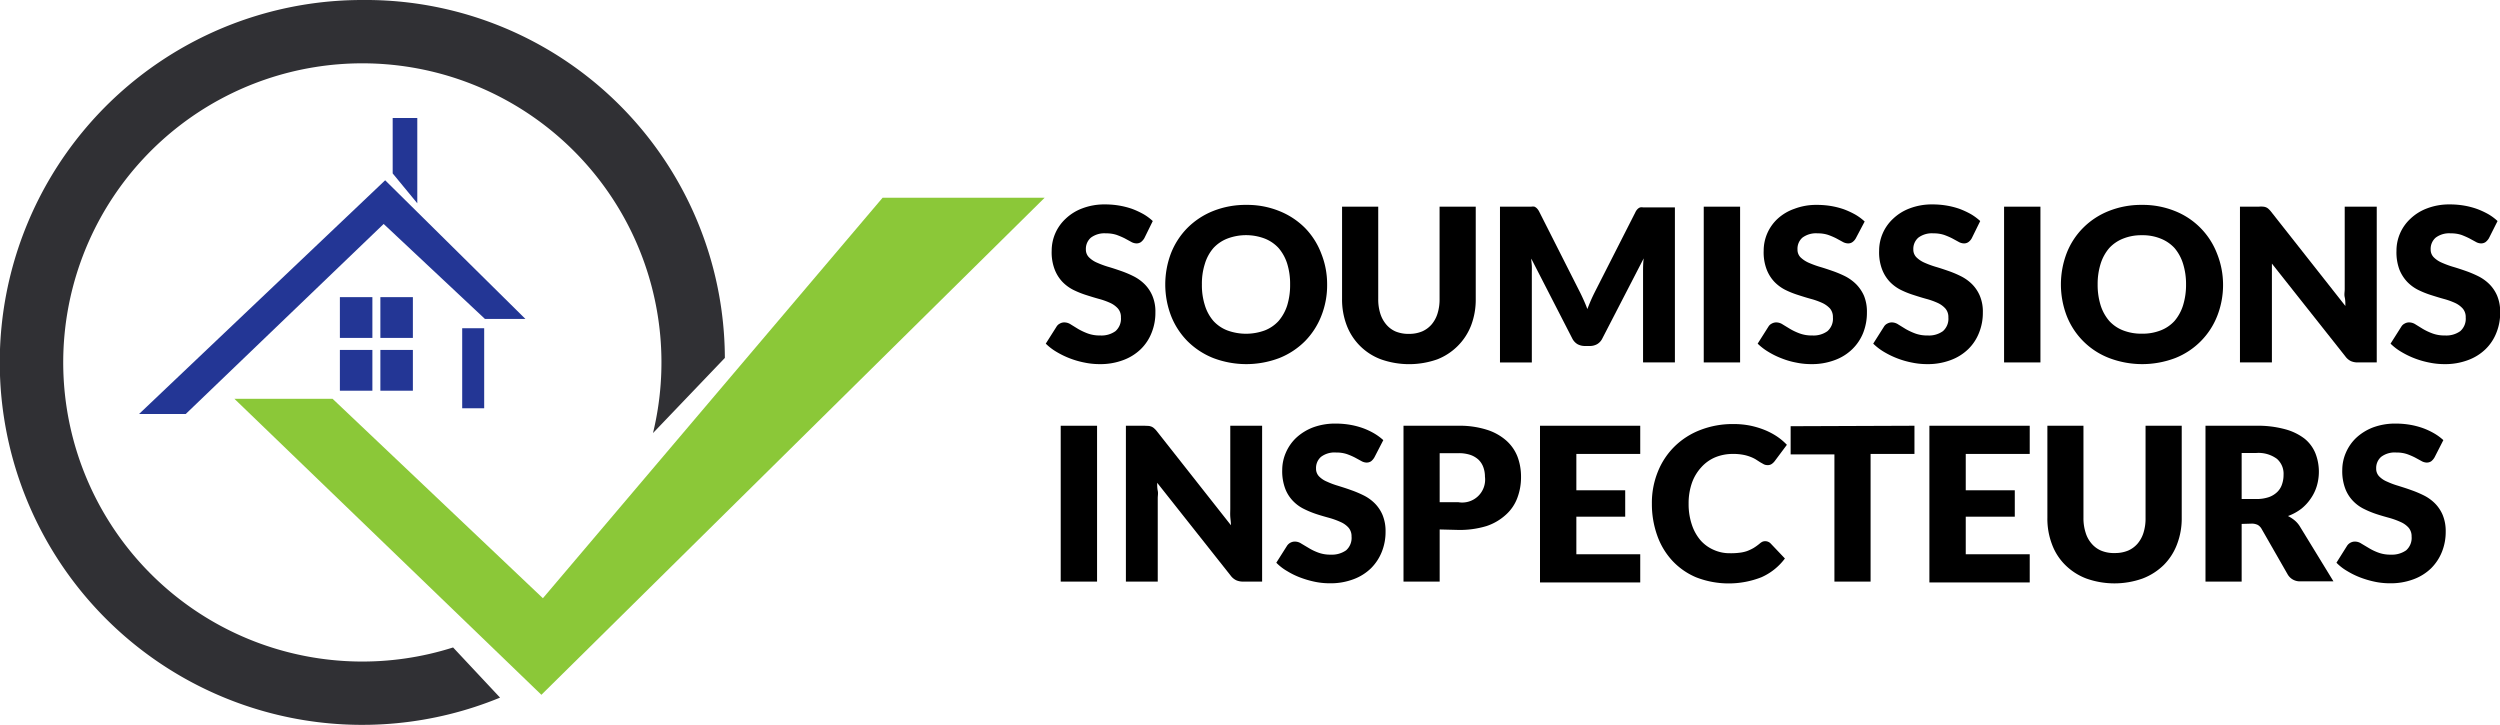
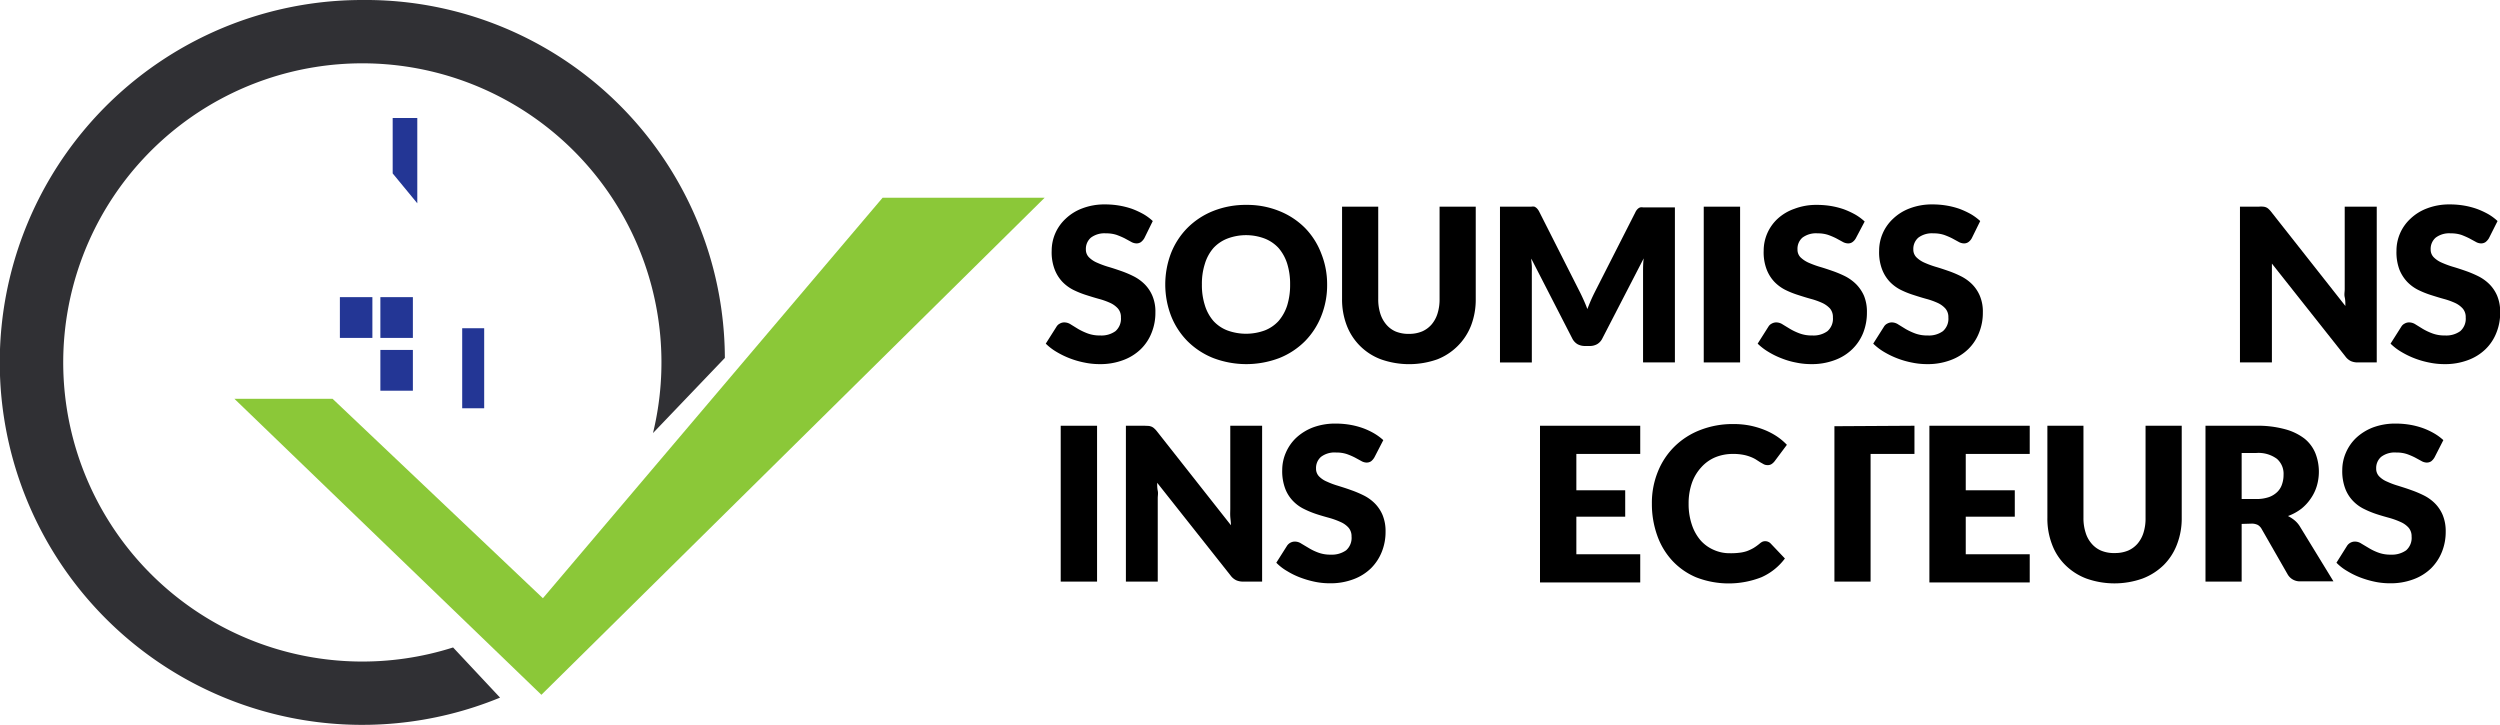
<svg xmlns="http://www.w3.org/2000/svg" viewBox="0 0 266.12 77.16">
  <g id="Layer_2" data-name="Layer 2">
    <g id="Content">
      <polygon points="24.95 42.45 35.4 42.45 57.79 63.68 93.95 21.05 111.2 21.05 57.63 73.96 24.95 42.45" style="fill:#8bc838" />
-       <polygon points="14.8 44.07 19.77 44.07 40.84 23.84 51.62 33.95 55.93 33.95 41 19.19 14.8 44.07" style="fill:#233695" />
      <rect x="36.18" y="31.63" width="3.46" height="4.34" style="fill:#233695" />
      <rect x="40.49" y="31.63" width="3.46" height="4.34" style="fill:#233695" />
-       <rect x="36.18" y="37.25" width="3.46" height="4.34" style="fill:#233695" />
      <rect x="40.49" y="37.25" width="3.46" height="4.34" style="fill:#233695" />
      <rect x="49.2" y="34.94" width="2.34" height="8.52" style="fill:#233695" />
      <polygon points="41.8 12.56 41.8 18.46 44.42 21.64 44.42 12.56 41.8 12.56" style="fill:#233695" />
      <path d="M48.23,68.92A31.84,31.84,0,1,1,69.51,46.1l7.65-8A38.23,38.23,0,0,0,38.58,0,38.58,38.58,0,1,0,53.23,74.26Z" style="fill:#303034" />
      <path d="M121.81,25.36a1.5,1.5,0,0,1-.36.41.83.83,0,0,1-.48.14,1.2,1.2,0,0,1-.57-.17l-.68-.37a8.13,8.13,0,0,0-.87-.37,3.52,3.52,0,0,0-1.12-.16,2.4,2.4,0,0,0-1.61.46,1.58,1.58,0,0,0-.53,1.25,1.16,1.16,0,0,0,.32.83,2.69,2.69,0,0,0,.84.57,9.83,9.83,0,0,0,1.18.44c.45.13.9.28,1.36.44a10.84,10.84,0,0,1,1.36.57,4.61,4.61,0,0,1,1.19.85,3.91,3.91,0,0,1,.83,1.24,4.31,4.31,0,0,1,.32,1.77,5.63,5.63,0,0,1-.4,2.15,4.94,4.94,0,0,1-1.15,1.75,5.31,5.31,0,0,1-1.87,1.17,6.87,6.87,0,0,1-2.52.43,7.84,7.84,0,0,1-1.58-.16,9.24,9.24,0,0,1-3-1.14,5.81,5.81,0,0,1-1.15-.88l1.14-1.8a.86.86,0,0,1,.35-.33.92.92,0,0,1,.49-.13,1.25,1.25,0,0,1,.69.22l.78.48a6.79,6.79,0,0,0,1,.47,3.66,3.66,0,0,0,1.34.22,2.55,2.55,0,0,0,1.63-.46,1.75,1.75,0,0,0,.58-1.46,1.37,1.37,0,0,0-.32-.95,2.5,2.5,0,0,0-.83-.6,7.7,7.7,0,0,0-1.18-.42c-.44-.12-.89-.26-1.36-.41a9.74,9.74,0,0,1-1.35-.54,4.31,4.31,0,0,1-1.18-.86,4,4,0,0,1-.83-1.32,5.07,5.07,0,0,1-.32-2,4.63,4.63,0,0,1,1.48-3.4,5.18,5.18,0,0,1,1.78-1.11,6.58,6.58,0,0,1,2.43-.42,9,9,0,0,1,1.48.12,8.71,8.71,0,0,1,1.38.35,8.94,8.94,0,0,1,1.21.56,5.4,5.4,0,0,1,1,.74Z" />
      <path d="M141.27,30.28a8.8,8.8,0,0,1-.62,3.35,8,8,0,0,1-1.74,2.69,8.1,8.1,0,0,1-2.72,1.79,9.88,9.88,0,0,1-7.05,0,8.15,8.15,0,0,1-2.73-1.79,8,8,0,0,1-1.75-2.69,9.36,9.36,0,0,1,0-6.7,8,8,0,0,1,1.75-2.68,8.15,8.15,0,0,1,2.73-1.79,9.32,9.32,0,0,1,3.53-.65,9.08,9.08,0,0,1,3.52.66,8.1,8.1,0,0,1,2.72,1.79A7.9,7.9,0,0,1,140.65,27,8.73,8.73,0,0,1,141.27,30.28Zm-3.94,0a7.2,7.2,0,0,0-.31-2.21,4.72,4.72,0,0,0-.92-1.67,4,4,0,0,0-1.46-1,5.62,5.62,0,0,0-4,0,4,4,0,0,0-1.47,1,4.55,4.55,0,0,0-.91,1.67,6.9,6.9,0,0,0-.32,2.21,7,7,0,0,0,.32,2.23,4.59,4.59,0,0,0,.91,1.66,3.89,3.89,0,0,0,1.47,1,5.78,5.78,0,0,0,4,0,3.93,3.93,0,0,0,1.46-1,4.76,4.76,0,0,0,.92-1.66A7.33,7.33,0,0,0,137.33,30.28Z" />
      <path d="M150,35.54a3.57,3.57,0,0,0,1.38-.26,2.81,2.81,0,0,0,1-.73,3.3,3.3,0,0,0,.64-1.17,5,5,0,0,0,.22-1.56V22h3.85v9.83a7.7,7.7,0,0,1-.49,2.8,6.28,6.28,0,0,1-1.42,2.19A6.35,6.35,0,0,1,153,38.25a9,9,0,0,1-6,0,6.21,6.21,0,0,1-3.65-3.63,7.7,7.7,0,0,1-.49-2.8V22h3.85v9.82a5,5,0,0,0,.22,1.56,3.3,3.3,0,0,0,.64,1.17,2.72,2.72,0,0,0,1,.74A3.59,3.59,0,0,0,150,35.54Z" />
      <path d="M168.56,31.9c.14.31.28.63.41,1,.13-.33.26-.66.41-1s.29-.62.44-.92l4.26-8.38a1.18,1.18,0,0,1,.23-.34.8.8,0,0,1,.27-.18.9.9,0,0,1,.34,0h3.37V38.58H174.9V29c0-.46,0-1,.07-1.5l-4.4,8.52a1.42,1.42,0,0,1-.55.61,1.57,1.57,0,0,1-.79.2h-.52a1.64,1.64,0,0,1-.8-.2,1.49,1.49,0,0,1-.55-.61L163,27.53c0,.26.05.53.06.79s0,.5,0,.72v9.54h-3.39V22H163a.9.9,0,0,1,.34,0,.87.87,0,0,1,.26.18,1.42,1.42,0,0,1,.24.34L168.13,31C168.28,31.29,168.42,31.59,168.56,31.9Z" />
      <path d="M185.23,38.58h-3.87V22h3.87Z" />
      <path d="M197.55,25.36a1.23,1.23,0,0,1-.36.41.78.78,0,0,1-.48.14,1.23,1.23,0,0,1-.57-.17l-.68-.37a7.34,7.34,0,0,0-.87-.37,3.5,3.5,0,0,0-1.11-.16,2.41,2.41,0,0,0-1.62.46,1.57,1.57,0,0,0-.52,1.25,1.16,1.16,0,0,0,.31.83,3,3,0,0,0,.84.57,10.52,10.52,0,0,0,1.18.44c.45.13.9.28,1.36.44a11.65,11.65,0,0,1,1.37.57,4.73,4.73,0,0,1,1.18.85,4.11,4.11,0,0,1,.84,1.24,4.49,4.49,0,0,1,.31,1.77,5.83,5.83,0,0,1-.39,2.15,5,5,0,0,1-1.16,1.75,5.22,5.22,0,0,1-1.87,1.17,6.87,6.87,0,0,1-2.52.43,7.75,7.75,0,0,1-1.57-.16,8.22,8.22,0,0,1-1.56-.45,8.38,8.38,0,0,1-1.41-.69,6.12,6.12,0,0,1-1.15-.88l1.14-1.8a.86.86,0,0,1,.35-.33,1,1,0,0,1,.49-.13,1.25,1.25,0,0,1,.69.22l.79.48a6.22,6.22,0,0,0,1,.47,3.67,3.67,0,0,0,1.35.22,2.52,2.52,0,0,0,1.62-.46,1.75,1.75,0,0,0,.58-1.46,1.41,1.41,0,0,0-.31-.95,2.66,2.66,0,0,0-.84-.6,7.7,7.7,0,0,0-1.18-.42c-.44-.12-.89-.26-1.35-.41a9.39,9.39,0,0,1-1.36-.54,4.31,4.31,0,0,1-1.18-.86,4,4,0,0,1-.83-1.32,5.07,5.07,0,0,1-.32-2,4.63,4.63,0,0,1,1.48-3.4A5.13,5.13,0,0,1,191,22.23a6.49,6.49,0,0,1,2.42-.42,9.17,9.17,0,0,1,1.49.12,8.59,8.59,0,0,1,1.37.35,8.94,8.94,0,0,1,1.21.56,5.48,5.48,0,0,1,1,.74Z" />
      <path d="M209.89,25.36a1.23,1.23,0,0,1-.36.41.8.8,0,0,1-.48.14,1.2,1.2,0,0,1-.57-.17l-.68-.37a7.34,7.34,0,0,0-.87-.37,3.52,3.52,0,0,0-1.12-.16,2.4,2.4,0,0,0-1.61.46,1.58,1.58,0,0,0-.53,1.25,1.16,1.16,0,0,0,.32.83,2.82,2.82,0,0,0,.84.57,9.83,9.83,0,0,0,1.18.44c.45.13.9.28,1.36.44a10.84,10.84,0,0,1,1.36.57,4.61,4.61,0,0,1,1.19.85,3.91,3.91,0,0,1,.83,1.24,4.31,4.31,0,0,1,.32,1.77,5.63,5.63,0,0,1-.4,2.15,4.94,4.94,0,0,1-1.15,1.75,5.31,5.31,0,0,1-1.87,1.17,6.87,6.87,0,0,1-2.52.43,7.92,7.92,0,0,1-1.58-.16,9.24,9.24,0,0,1-3-1.14,6.12,6.12,0,0,1-1.15-.88l1.14-1.8a.86.86,0,0,1,.35-.33,1,1,0,0,1,.49-.13,1.25,1.25,0,0,1,.69.22l.78.48a6.79,6.79,0,0,0,1,.47,3.67,3.67,0,0,0,1.35.22,2.52,2.52,0,0,0,1.62-.46,1.75,1.75,0,0,0,.58-1.46,1.37,1.37,0,0,0-.32-.95,2.5,2.5,0,0,0-.83-.6,7.7,7.7,0,0,0-1.18-.42c-.44-.12-.89-.26-1.35-.41a9.39,9.39,0,0,1-1.36-.54,4.31,4.31,0,0,1-1.18-.86,4,4,0,0,1-.83-1.32,5.07,5.07,0,0,1-.32-2,4.63,4.63,0,0,1,1.48-3.4,5.18,5.18,0,0,1,1.78-1.11,6.58,6.58,0,0,1,2.43-.42,9,9,0,0,1,1.48.12,8.44,8.44,0,0,1,1.38.35,8.94,8.94,0,0,1,1.21.56,5.84,5.84,0,0,1,1,.74Z" />
-       <path d="M217.2,38.58h-3.87V22h3.87Z" />
-       <path d="M236.64,30.28a9,9,0,0,1-.62,3.35,7.92,7.92,0,0,1-4.46,4.48,9.88,9.88,0,0,1-7.05,0A7.88,7.88,0,0,1,220,33.63a9.36,9.36,0,0,1,0-6.7,7.83,7.83,0,0,1,1.75-2.68,8,8,0,0,1,2.73-1.79,9.27,9.27,0,0,1,3.52-.65,9.14,9.14,0,0,1,3.53.66A7.92,7.92,0,0,1,236,27,8.92,8.92,0,0,1,236.64,30.28Zm-3.94,0a7.19,7.19,0,0,0-.32-2.21,4.71,4.71,0,0,0-.91-1.67,4,4,0,0,0-1.47-1,5.05,5.05,0,0,0-2-.36,5.14,5.14,0,0,0-2,.36,4,4,0,0,0-1.47,1,4.72,4.72,0,0,0-.92,1.67,7.19,7.19,0,0,0-.32,2.21,7.32,7.32,0,0,0,.32,2.23,4.76,4.76,0,0,0,.92,1.66,3.89,3.89,0,0,0,1.47,1,5.34,5.34,0,0,0,2,.35,5.25,5.25,0,0,0,2-.35,3.89,3.89,0,0,0,1.47-1,4.75,4.75,0,0,0,.91-1.66A7.32,7.32,0,0,0,232.7,30.28Z" />
      <path d="M240.93,22a1,1,0,0,1,.31.08.87.87,0,0,1,.26.18,2.27,2.27,0,0,1,.28.31l7.88,10c0-.32,0-.63-.07-.93s0-.58,0-.85V22H253V38.58h-2a1.82,1.82,0,0,1-.75-.14,1.58,1.58,0,0,1-.59-.5l-7.82-9.88c0,.29,0,.57,0,.85s0,.54,0,.78v8.89h-3.4V22h2A2.42,2.42,0,0,1,240.93,22Z" />
      <path d="M264.94,25.36a1.5,1.5,0,0,1-.36.41.84.84,0,0,1-.49.14,1.19,1.19,0,0,1-.56-.17l-.68-.37A9.11,9.11,0,0,0,262,25a3.52,3.52,0,0,0-1.12-.16,2.38,2.38,0,0,0-1.61.46,1.58,1.58,0,0,0-.53,1.25,1.16,1.16,0,0,0,.32.83,2.69,2.69,0,0,0,.84.57,9.83,9.83,0,0,0,1.18.44c.45.13.9.28,1.36.44a11.5,11.5,0,0,1,1.36.57,4.61,4.61,0,0,1,1.19.85,3.91,3.91,0,0,1,.83,1.24,4.48,4.48,0,0,1,.32,1.77,5.63,5.63,0,0,1-.4,2.15,4.94,4.94,0,0,1-1.15,1.75,5.31,5.31,0,0,1-1.87,1.17,6.87,6.87,0,0,1-2.52.43,7.84,7.84,0,0,1-1.58-.16,9.24,9.24,0,0,1-3-1.14,5.81,5.81,0,0,1-1.15-.88l1.14-1.8a.86.86,0,0,1,.35-.33.92.92,0,0,1,.49-.13,1.25,1.25,0,0,1,.69.22l.78.48a6.35,6.35,0,0,0,1,.47,3.66,3.66,0,0,0,1.34.22,2.55,2.55,0,0,0,1.63-.46,1.75,1.75,0,0,0,.58-1.46,1.37,1.37,0,0,0-.32-.95,2.5,2.5,0,0,0-.83-.6,7.7,7.7,0,0,0-1.18-.42c-.44-.12-.89-.26-1.36-.41a9.74,9.74,0,0,1-1.35-.54,4.31,4.31,0,0,1-1.18-.86,4.15,4.15,0,0,1-.84-1.32,5.28,5.28,0,0,1-.31-2,4.63,4.63,0,0,1,1.48-3.4,5.18,5.18,0,0,1,1.78-1.11,6.58,6.58,0,0,1,2.43-.42,9,9,0,0,1,1.48.12,8.32,8.32,0,0,1,1.37.35,8.53,8.53,0,0,1,1.22.56,5.4,5.4,0,0,1,1,.74Z" />
      <path d="M116.78,61.91h-3.87V45.32h3.87Z" />
      <path d="M122.3,45.34a1.58,1.58,0,0,1,.31.09,1,1,0,0,1,.26.18,2.11,2.11,0,0,1,.28.3l7.88,10c0-.32-.05-.62-.07-.92s0-.59,0-.85V45.32h3.39V61.91h-2a1.82,1.82,0,0,1-.75-.14,1.6,1.6,0,0,1-.6-.5l-7.82-9.88c0,.29,0,.57.06.85s0,.53,0,.78v8.89h-3.39V45.32h2Z" />
      <path d="M146.3,48.69a1.47,1.47,0,0,1-.35.41.84.84,0,0,1-.49.14,1.19,1.19,0,0,1-.56-.17l-.68-.37a7.11,7.11,0,0,0-.87-.37,3.52,3.52,0,0,0-1.12-.16,2.38,2.38,0,0,0-1.61.46,1.57,1.57,0,0,0-.53,1.24,1.17,1.17,0,0,0,.32.84,2.52,2.52,0,0,0,.84.56,8.38,8.38,0,0,0,1.18.44c.44.14.9.28,1.36.45a11.5,11.5,0,0,1,1.36.57,4.52,4.52,0,0,1,1.18.84,3.93,3.93,0,0,1,.84,1.25,4.48,4.48,0,0,1,.32,1.77,5.67,5.67,0,0,1-.4,2.15,5.17,5.17,0,0,1-1.15,1.75,5.31,5.31,0,0,1-1.87,1.17,6.87,6.87,0,0,1-2.52.43,7.84,7.84,0,0,1-1.58-.16,10.21,10.21,0,0,1-1.55-.45,8,8,0,0,1-1.41-.69,5.24,5.24,0,0,1-1.15-.89L137,58.1a1,1,0,0,1,.36-.33,1,1,0,0,1,.49-.12,1.24,1.24,0,0,1,.68.22l.79.47a5.58,5.58,0,0,0,1,.48,3.62,3.62,0,0,0,1.34.22,2.61,2.61,0,0,0,1.63-.46,1.76,1.76,0,0,0,.58-1.47,1.39,1.39,0,0,0-.32-.94,2.45,2.45,0,0,0-.84-.6,8.26,8.26,0,0,0-1.17-.43c-.44-.12-.9-.25-1.36-.4a9.8,9.8,0,0,1-1.35-.55,4.13,4.13,0,0,1-1.18-.85,3.84,3.84,0,0,1-.84-1.32,5.3,5.3,0,0,1-.32-2,4.64,4.64,0,0,1,.38-1.82,4.78,4.78,0,0,1,1.1-1.59,5.54,5.54,0,0,1,1.79-1.11,6.74,6.74,0,0,1,2.42-.41,9.08,9.08,0,0,1,1.49.12,8.32,8.32,0,0,1,1.37.35,7.45,7.45,0,0,1,1.21.56,5.94,5.94,0,0,1,1,.73Z" />
-       <path d="M153.25,56.36v5.55H149.4V45.32h5.85a9.55,9.55,0,0,1,3,.42,5.71,5.71,0,0,1,2.07,1.14,4.46,4.46,0,0,1,1.21,1.72,6,6,0,0,1,.38,2.14,6.21,6.21,0,0,1-.4,2.28,4.52,4.52,0,0,1-1.21,1.77A5.72,5.72,0,0,1,158.23,56a9.75,9.75,0,0,1-3,.41Zm0-2.9h2a2.44,2.44,0,0,0,2.82-2.72,2.91,2.91,0,0,0-.17-1,2.11,2.11,0,0,0-.51-.8,2.48,2.48,0,0,0-.88-.52,3.9,3.9,0,0,0-1.26-.18h-2Z" />
      <path d="M174.6,45.32v3h-6.8v3.87H173V55H167.8v4h6.8v3H163.93V45.32Z" />
      <path d="M187.93,57.61a.74.74,0,0,1,.28.06.77.77,0,0,1,.26.17L190,59.45a6.29,6.29,0,0,1-2.51,2,9.54,9.54,0,0,1-6.95,0A7.37,7.37,0,0,1,178,59.67a7.73,7.73,0,0,1-1.6-2.69,9.93,9.93,0,0,1-.56-3.37,8.78,8.78,0,0,1,.64-3.41,7.86,7.86,0,0,1,1.78-2.68A8,8,0,0,1,181,45.77a9.47,9.47,0,0,1,3.52-.63,8.9,8.9,0,0,1,1.75.16,9,9,0,0,1,1.55.46,7.51,7.51,0,0,1,1.32.69,6.29,6.29,0,0,1,1.07.9l-1.3,1.74a1.38,1.38,0,0,1-.3.29.73.73,0,0,1-.47.13.86.86,0,0,1-.39-.09l-.39-.22-.45-.29a3.5,3.5,0,0,0-.58-.28,4.32,4.32,0,0,0-.78-.22,5.52,5.52,0,0,0-1.06-.09,4.92,4.92,0,0,0-1.91.36,4.15,4.15,0,0,0-1.48,1.06,4.83,4.83,0,0,0-1,1.67,6.59,6.59,0,0,0-.35,2.2,6.83,6.83,0,0,0,.35,2.26,4.91,4.91,0,0,0,.94,1.67,4,4,0,0,0,1.4,1,4.08,4.08,0,0,0,1.7.35,7.15,7.15,0,0,0,1-.05,3.77,3.77,0,0,0,.8-.17,4.58,4.58,0,0,0,.71-.33,5.47,5.47,0,0,0,.68-.49,1.32,1.32,0,0,1,.29-.19A.8.8,0,0,1,187.93,57.61Z" />
-       <path d="M203.79,45.32v3h-4.67V61.91h-3.85V48.37h-4.66v-3Z" />
+       <path d="M203.79,45.32v3h-4.67V61.91h-3.85V48.37v-3Z" />
      <path d="M216.06,45.32v3h-6.81v3.87h5.22V55h-5.22v4h6.81v3H205.38V45.32Z" />
      <path d="M225.14,58.87a3.59,3.59,0,0,0,1.39-.26,2.81,2.81,0,0,0,1-.73,3.3,3.3,0,0,0,.64-1.17,5,5,0,0,0,.22-1.57V45.32h3.85v9.82a7.62,7.62,0,0,1-.5,2.8,6.21,6.21,0,0,1-1.41,2.2,6.54,6.54,0,0,1-2.25,1.44,8.93,8.93,0,0,1-6,0,6.4,6.4,0,0,1-2.24-1.44,6,6,0,0,1-1.41-2.2,7.62,7.62,0,0,1-.49-2.8V45.32h3.84v9.81a5,5,0,0,0,.23,1.57,3.15,3.15,0,0,0,.64,1.17,2.75,2.75,0,0,0,1,.74A3.57,3.57,0,0,0,225.14,58.87Z" />
      <path d="M238.62,55.77v6.14h-3.85V45.32h5.4a11,11,0,0,1,3.07.37,5.9,5.9,0,0,1,2.07,1,3.9,3.9,0,0,1,1.16,1.56,5.37,5.37,0,0,1,.15,3.48,4.67,4.67,0,0,1-.64,1.33,4.92,4.92,0,0,1-1,1.09,5.3,5.3,0,0,1-1.43.78,3.83,3.83,0,0,1,.73.48,2.68,2.68,0,0,1,.58.7l3.53,5.77h-3.48a1.49,1.49,0,0,1-1.39-.73l-2.76-4.82a1.15,1.15,0,0,0-.42-.45,1.45,1.45,0,0,0-.69-.14Zm0-2.65h1.55a4.07,4.07,0,0,0,1.34-.2,2.45,2.45,0,0,0,.9-.55,2,2,0,0,0,.51-.83,3,3,0,0,0,.16-1,2.1,2.1,0,0,0-.71-1.7,3.3,3.3,0,0,0-2.2-.62h-1.55Z" />
      <path d="M259.15,48.69a1.47,1.47,0,0,1-.35.41.84.84,0,0,1-.49.14,1.19,1.19,0,0,1-.56-.17l-.68-.37a7.11,7.11,0,0,0-.87-.37,3.52,3.52,0,0,0-1.12-.16,2.38,2.38,0,0,0-1.61.46,1.57,1.57,0,0,0-.53,1.24,1.17,1.17,0,0,0,.32.84,2.52,2.52,0,0,0,.84.56,8.38,8.38,0,0,0,1.18.44c.44.14.9.28,1.36.45a11.5,11.5,0,0,1,1.36.57,4.52,4.52,0,0,1,1.18.84,3.93,3.93,0,0,1,.84,1.25,4.48,4.48,0,0,1,.32,1.77,5.67,5.67,0,0,1-.4,2.15,5.17,5.17,0,0,1-1.15,1.75,5.31,5.31,0,0,1-1.87,1.17,6.87,6.87,0,0,1-2.52.43,7.84,7.84,0,0,1-1.58-.16,10.21,10.21,0,0,1-1.55-.45,8.38,8.38,0,0,1-1.41-.69,5.24,5.24,0,0,1-1.15-.89l1.13-1.8a1,1,0,0,1,.36-.33,1,1,0,0,1,.49-.12,1.24,1.24,0,0,1,.68.22l.79.47a5.58,5.58,0,0,0,1,.48,3.62,3.62,0,0,0,1.34.22,2.61,2.61,0,0,0,1.63-.46,1.76,1.76,0,0,0,.58-1.47,1.39,1.39,0,0,0-.32-.94,2.45,2.45,0,0,0-.84-.6,8.26,8.26,0,0,0-1.17-.43c-.44-.12-.9-.25-1.36-.4a9.8,9.8,0,0,1-1.35-.55,4.13,4.13,0,0,1-1.18-.85,3.84,3.84,0,0,1-.84-1.32,5.3,5.3,0,0,1-.32-2,4.64,4.64,0,0,1,.38-1.82,4.78,4.78,0,0,1,1.1-1.59,5.54,5.54,0,0,1,1.79-1.11,6.74,6.74,0,0,1,2.42-.41,9.08,9.08,0,0,1,1.49.12,8.32,8.32,0,0,1,1.37.35,7.45,7.45,0,0,1,1.21.56,5.57,5.57,0,0,1,1,.73Z" />
    </g>
  </g>
</svg>